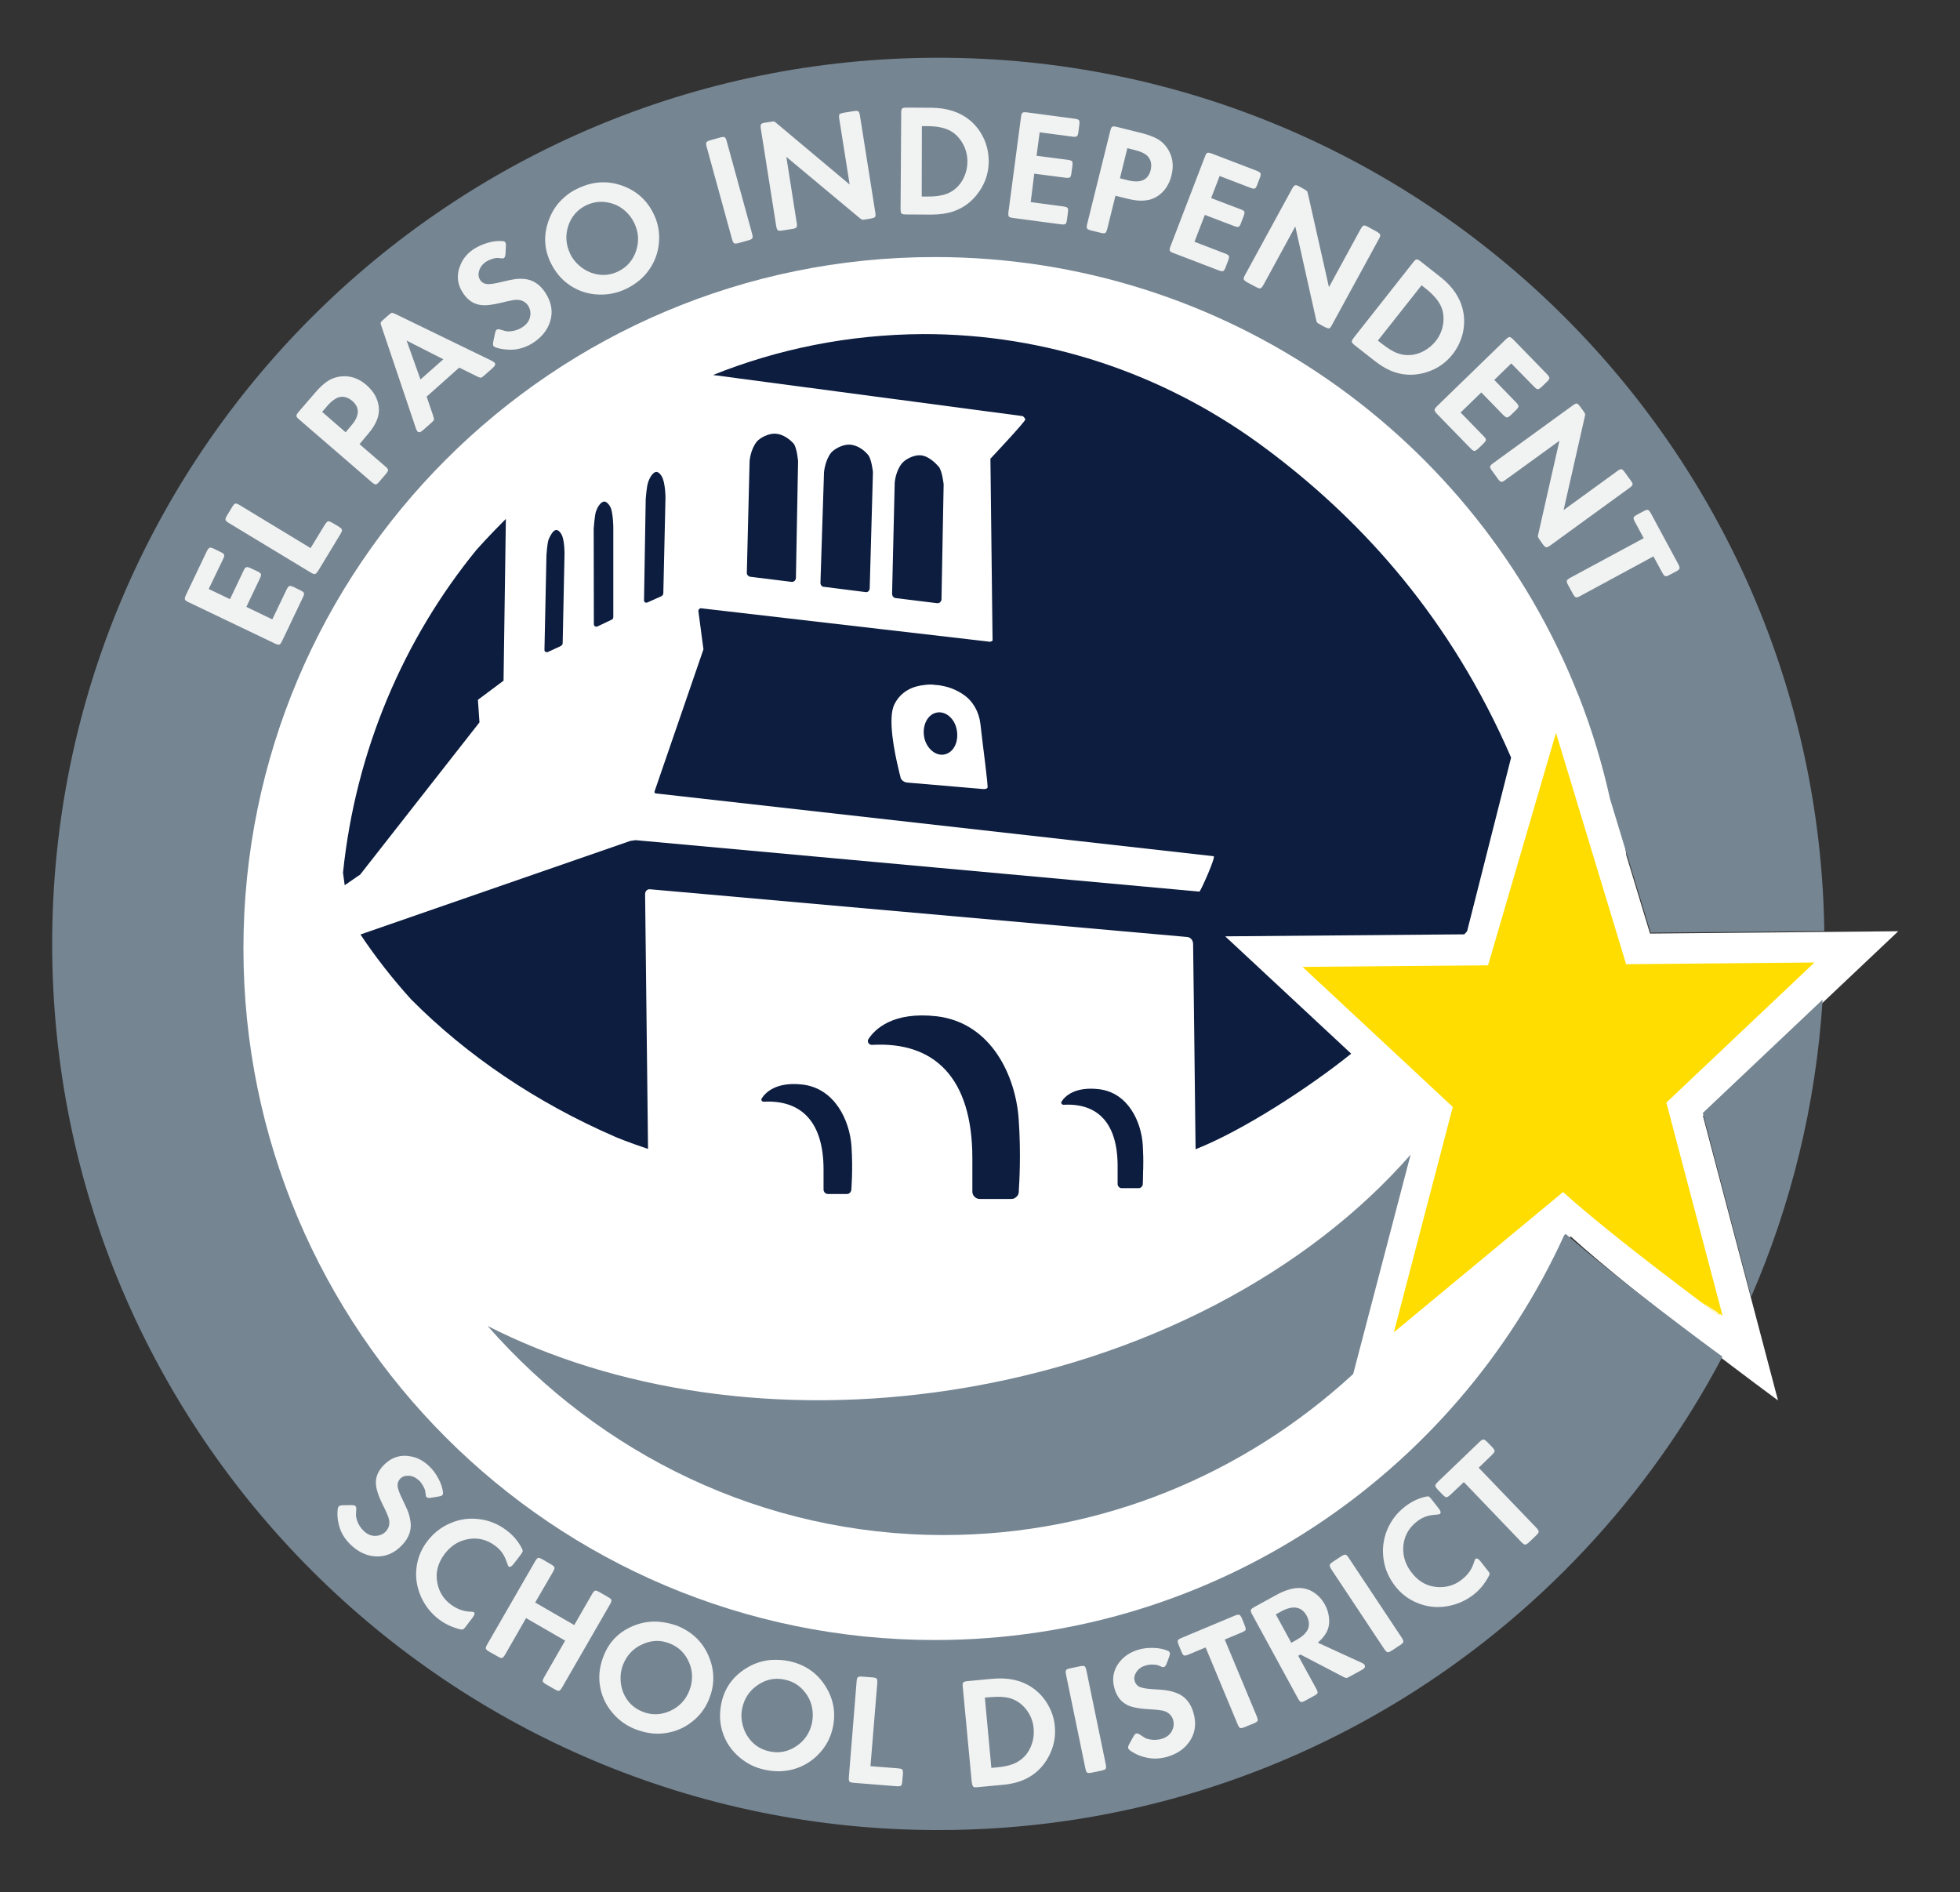
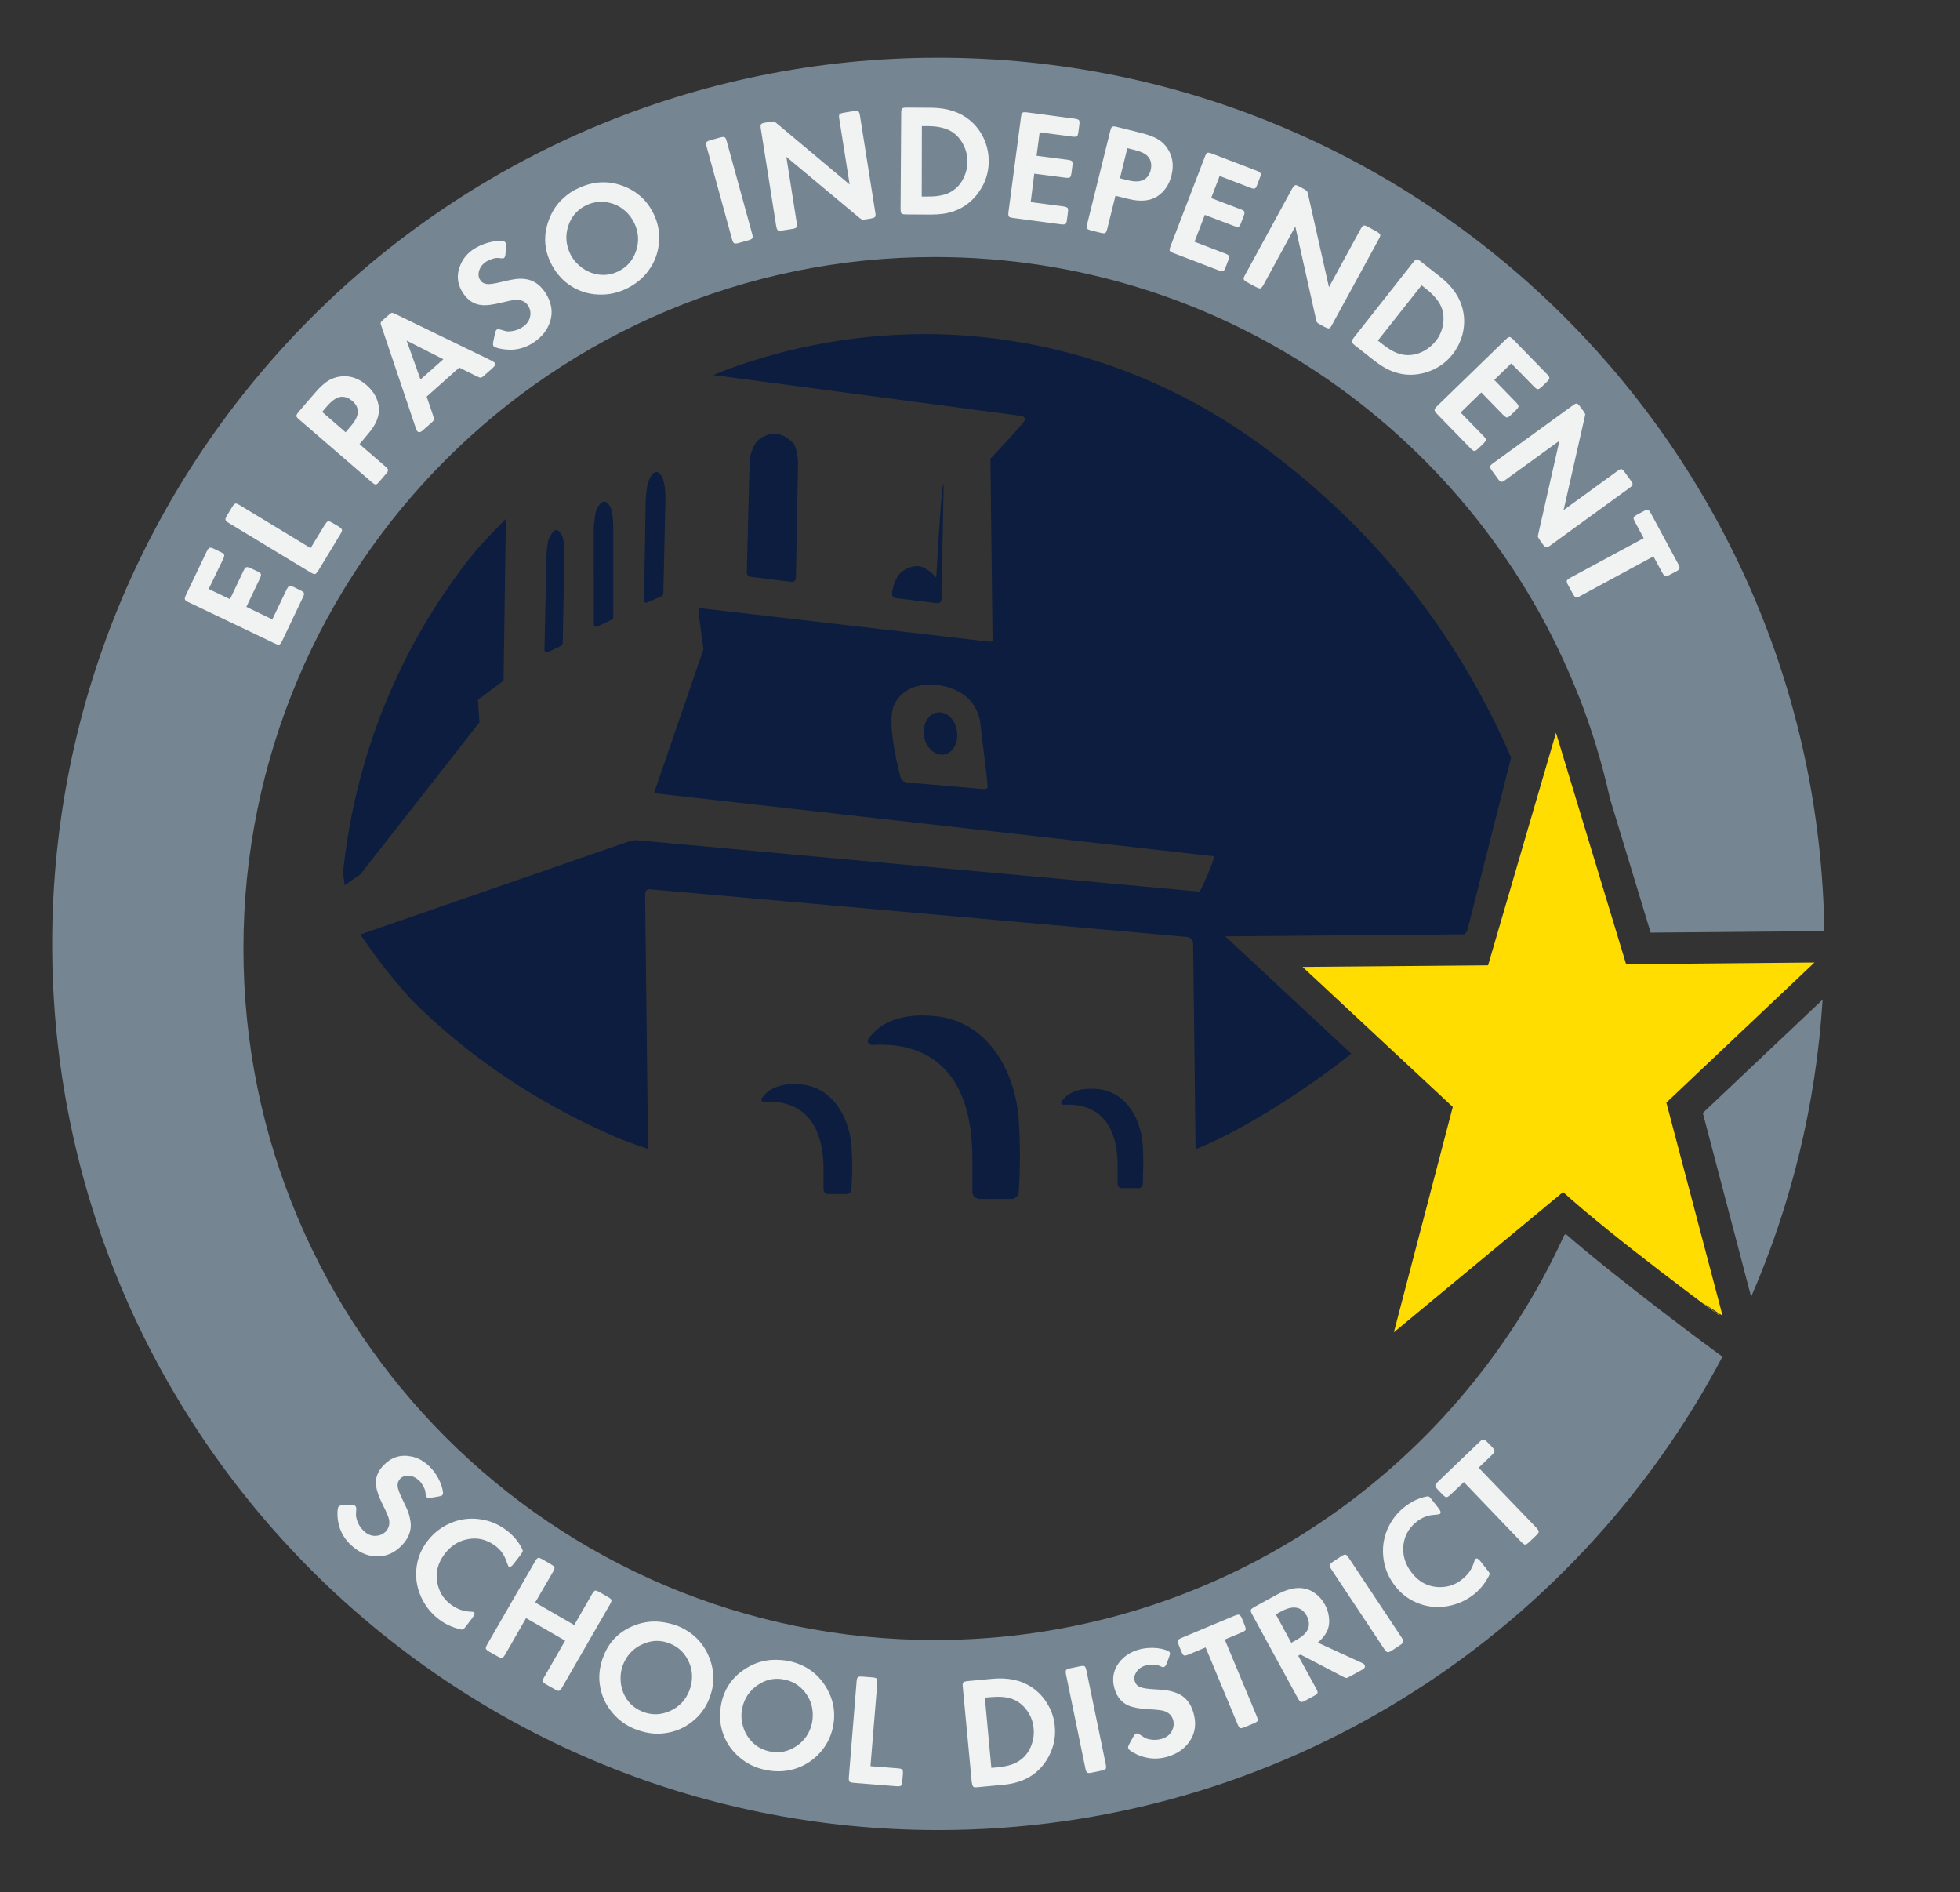
<svg xmlns="http://www.w3.org/2000/svg" xmlns:xlink="http://www.w3.org/1999/xlink" version="1.1" id="Layer_1" x="0px" y="0px" viewBox="0 0 126.97 122.55" style="enable-background:new 0 0 126.97 122.55;" xml:space="preserve">
  <rect x="0" y="0" width="126.97" height="122.55" fill="#333333" stroke="none" />
  <style type="text/css">
	.st0{clip-path:url(#SVGID_00000085964022881993853400000003668602892089674151_);}
	.st1{clip-path:url(#SVGID_00000000902908462279504920000006601595029590080137_);fill:#FFFFFF;}
	.st2{clip-path:url(#SVGID_00000000902908462279504920000006601595029590080137_);fill:#758592;}
	.st3{clip-path:url(#SVGID_00000000902908462279504920000006601595029590080137_);fill:#0C1D3F;}
	.st4{clip-path:url(#SVGID_00000000902908462279504920000006601595029590080137_);fill:#F1F2F2;}
	.st5{clip-path:url(#SVGID_00000000902908462279504920000006601595029590080137_);fill:#FFDD00;}
	
		.st6{clip-path:url(#SVGID_00000000902908462279504920000006601595029590080137_);fill:none;stroke:#FFDD00;stroke-width:0.246;stroke-miterlimit:10;}
</style>
  <g id="Official_Seal_00000121990023745547950650000013694695865650566588_">
    <g>
      <defs>
        <rect id="SVGID_1_" x="3.37" y="3.74" width="119.6" height="114.81" />
      </defs>
      <clipPath id="SVGID_00000089555317429083214800000018178827407819887281_">
        <use xlink:href="#SVGID_1_" style="overflow:visible;" />
      </clipPath>
      <g style="clip-path:url(#SVGID_00000089555317429083214800000018178827407819887281_);">
        <defs>
          <rect id="SVGID_00000133529307658628481780000009549498462125387648_" x="3.37" y="3.74" width="119.6" height="114.81" />
        </defs>
        <clipPath id="SVGID_00000025423372236108806230000015927860460613168268_">
          <use xlink:href="#SVGID_00000133529307658628481780000009549498462125387648_" style="overflow:visible;" />
        </clipPath>
-         <path style="clip-path:url(#SVGID_00000025423372236108806230000015927860460613168268_);fill:#FFFFFF;" d="M110.32,72.28     l12.65-11.96l-16.08,0.15l-1.53-5.05c-0.65-4.91-2.1-9.57-4.2-13.85l-0.25-0.81l-0.06,0.2c-7.46-14.62-22.66-24.63-40.2-24.63     c-24.91,0-45.11,20.2-45.11,45.11s20.2,45.11,45.11,45.11c18.27,0,34-10.86,41.09-26.47c4.45,4.02,13.44,10.63,13.44,10.63     L110.32,72.28z" />
        <path style="clip-path:url(#SVGID_00000025423372236108806230000015927860460613168268_);fill:#758592;" d="M101.43,79.93     l-0.1,0.08c-7.06,15.47-22.66,26.22-40.77,26.22c-24.74,0-44.79-20.05-44.79-44.79c0-24.74,20.05-44.79,44.79-44.79     c18.93,0,35.12,11.74,41.67,28.34l0.02,0.03l0.01,0.03c0.85,2.16,1.53,4.4,2.04,6.7l2.63,8.66l11.25-0.1     C117.74,29,92.21,3.74,60.78,3.74c-31.7,0-57.4,25.7-57.4,57.4s25.7,57.4,57.4,57.4c22.04,0,41.18-12.43,50.8-30.66     C110.7,87.24,105.01,83.03,101.43,79.93" />
        <path style="clip-path:url(#SVGID_00000025423372236108806230000015927860460613168268_);fill:#758592;" d="M118.07,64.75     l-7.76,7.34L113.44,84C116.03,78.04,117.64,71.56,118.07,64.75" />
        <path style="clip-path:url(#SVGID_00000025423372236108806230000015927860460613168268_);fill:#0C1D3F;" d="M32.62,44.09     l-1.66,1.24l0.1,1.46l-7.72,9.85c-0.02,0.03-0.06,0.06-0.1,0.07l-0.91,0.63l-0.11-0.81c0.82-7.93,3.94-15.15,8.65-20.92     c0,0,0.7-0.8,1.9-2L32.62,44.09z" />
        <path style="clip-path:url(#SVGID_00000025423372236108806230000015927860460613168268_);fill:#0C1D3F;" d="M36.57,35.89     l-0.12,5.79c-0.01,0.07-0.06,0.12-0.11,0.16l-0.82,0.38c-0.13,0.06-0.25,0-0.25-0.11l0.13-6.16c0,0,0.05-0.77,0.14-1.01     c0.1-0.23,0.27-0.57,0.47-0.61c0.18-0.02,0.36,0.22,0.43,0.44C36.58,35.2,36.57,35.89,36.57,35.89" />
        <path style="clip-path:url(#SVGID_00000025423372236108806230000015927860460613168268_);fill:#0C1D3F;" d="M39.73,34.17v5.8     c0,0.08-0.04,0.15-0.11,0.17l-0.88,0.42c-0.13,0.08-0.27,0-0.27-0.12l-0.01-6.2c0,0,0.06-0.83,0.14-1.09     c0.09-0.27,0.28-0.61,0.51-0.66c0.17-0.04,0.4,0.23,0.48,0.47C39.73,33.44,39.73,34.17,39.73,34.17" />
        <path style="clip-path:url(#SVGID_00000025423372236108806230000015927860460613168268_);fill:#0C1D3F;" d="M43.11,32.24     l-0.14,6.2c0,0.06-0.06,0.15-0.13,0.18l-0.87,0.39c-0.13,0.07-0.25,0-0.25-0.12l0.11-6.57c0,0,0.06-0.84,0.16-1.09     c0.08-0.26,0.28-0.61,0.49-0.66c0.19-0.04,0.4,0.24,0.47,0.47C43.11,31.51,43.11,32.24,43.11,32.24" />
        <path style="clip-path:url(#SVGID_00000025423372236108806230000015927860460613168268_);fill:#0C1D3F;" d="M51.7,29.87     l-0.14,7.55c0,0.17-0.14,0.29-0.28,0.27l-2.67-0.33c-0.14-0.02-0.25-0.15-0.23-0.28l0.18-7.22c0,0,0.05-0.75,0.48-1.27     c0.2-0.23,0.73-0.52,1.19-0.5c0.52,0.03,0.95,0.39,1.18,0.64C51.63,29.01,51.7,29.87,51.7,29.87" />
        <path style="clip-path:url(#SVGID_00000025423372236108806230000015927860460613168268_);fill:#0C1D3F;" d="M55.15,77.05     c0,0.03-0.01,0.07-0.02,0.1c-0.05,0.12-0.14,0.19-0.27,0.19h-1.22c-0.16,0-0.29-0.13-0.29-0.29v-1.29c0-3.12-1.46-4.52-3.87-4.4     c-0.13,0.01-0.2-0.12-0.13-0.22c0.23-0.36,0.92-1.09,2.64-0.89c2.09,0.25,3.05,2.32,3.17,3.99     C55.26,75.77,55.15,77.05,55.15,77.05" />
-         <path style="clip-path:url(#SVGID_00000025423372236108806230000015927860460613168268_);fill:#0C1D3F;" d="M56.55,30.58     l-0.21,7.52c0,0.16-0.13,0.29-0.28,0.25l-2.69-0.34c-0.13,0-0.23-0.13-0.22-0.28l0.23-7.14c0,0,0.06-0.77,0.47-1.28     c0.21-0.23,0.73-0.53,1.19-0.51c0.54,0.03,0.98,0.4,1.19,0.66C56.46,29.71,56.55,30.58,56.55,30.58" />
-         <path style="clip-path:url(#SVGID_00000025423372236108806230000015927860460613168268_);fill:#0C1D3F;" d="M61.13,31.37     l-0.14,7.45c0,0.14-0.14,0.28-0.29,0.25l-2.68-0.33c-0.14-0.02-0.23-0.14-0.23-0.29l0.17-7.18c0,0,0.05-0.76,0.48-1.27     c0.2-0.24,0.74-0.54,1.19-0.51c0.52,0.04,0.97,0.5,1.19,0.75C61.04,30.52,61.13,31.37,61.13,31.37" />
+         <path style="clip-path:url(#SVGID_00000025423372236108806230000015927860460613168268_);fill:#0C1D3F;" d="M61.13,31.37     l-0.14,7.45c0,0.14-0.14,0.28-0.29,0.25l-2.68-0.33c-0.14-0.02-0.23-0.14-0.23-0.29c0,0,0.05-0.76,0.48-1.27     c0.2-0.24,0.74-0.54,1.19-0.51c0.52,0.04,0.97,0.5,1.19,0.75C61.04,30.52,61.13,31.37,61.13,31.37" />
        <path style="clip-path:url(#SVGID_00000025423372236108806230000015927860460613168268_);fill:#0C1D3F;" d="M66,77.09v0.09     c0,0.16-0.08,0.3-0.19,0.37c-0.08,0.08-0.18,0.11-0.3,0.11h-2.05c-0.21,0-0.39-0.15-0.45-0.34c-0.02-0.05-0.02-0.1-0.02-0.14     v-2.15c0-5.23-2.46-7.58-6.51-7.35c-0.2,0-0.33-0.21-0.22-0.38c0.41-0.62,1.56-1.8,4.44-1.47c3.53,0.43,5.1,3.88,5.29,6.66     C66.15,74.73,66.03,76.66,66,77.09" />
        <path style="clip-path:url(#SVGID_00000025423372236108806230000015927860460613168268_);fill:#0C1D3F;" d="M74.06,75.54     c0,0.11,0,0.22-0.01,0.32c0,0.51-0.02,0.83-0.02,0.83c0,0.14-0.12,0.27-0.26,0.27h-1.11c-0.14,0-0.26-0.12-0.26-0.27v-1.16     c0-2.82-1.32-4.09-3.5-3.97c-0.12,0-0.19-0.12-0.13-0.21c0.22-0.34,0.85-0.98,2.42-0.8c1.9,0.23,2.74,2.11,2.84,3.61     C74.06,74.67,74.07,75.14,74.06,75.54" />
        <path style="clip-path:url(#SVGID_00000025423372236108806230000015927860460613168268_);fill:#0C1D3F;" d="M60.66,46.16     c-0.58,0.13-0.93,0.83-0.79,1.59c0.14,0.73,0.75,1.24,1.31,1.12c0.61-0.13,0.94-0.83,0.8-1.59     C61.85,46.54,61.25,46.03,60.66,46.16" />
        <path style="clip-path:url(#SVGID_00000025423372236108806230000015927860460613168268_);fill:#0C1D3F;" d="M82.54,29.46     c-0.14-0.1-0.24-0.18-0.37-0.28c-0.23-0.17-0.48-0.35-0.72-0.53c-6.14-4.42-13.62-7.03-21.68-7.01     c-4.79,0.03-9.37,0.96-13.58,2.65l19.96,2.65c0.13,0,0.22,0.09,0.27,0.23c0,0.14-2.22,2.5-2.22,2.5     c-0.02,0.01-0.04,0.03-0.04,0.04l0.13,11.06l0.01,0.72c-0.06,0.06-0.13,0.08-0.21,0.08c-0.01,0-0.02-0.01-0.03-0.01L45.41,39.4     c-0.08-0.01-0.17,0.08-0.17,0.17l0.33,2.49l-3.17,9.21c-0.02,0.11,0.05,0.12,0.15,0.13l36.07,4.06c0.16,0.03-0.85,2.29-0.92,2.29     h-0.03l-36.5-3.33c-0.12,0.01-0.23,0.04-0.34,0.05l-17.48,6.06c0.98,1.47,2.07,2.86,3.27,4.19c3.63,3.66,8.13,6.7,13.22,8.91     c0,0,0.76,0.33,2.14,0.79l-0.19-16.5c0-0.2,0.14-0.33,0.31-0.32l34.79,3.09c0.23,0.01,0.4,0.22,0.4,0.45     c0,0,0.14,10.86,0.16,13.3c3.03-1.19,7.38-4.01,10.08-6.19l-8.16-7.6l15.49-0.13l0.18-0.2l2.85-11.25     C93.98,40.05,88.33,33.89,82.54,29.46 M63.97,51.03c-0.05,0.06-0.14,0.08-0.22,0.08h-0.05l-4.92-0.42     c-0.2-0.01-0.4-0.16-0.44-0.32c-0.01-0.09-0.08-0.29-0.12-0.5c-0.27-1.1-0.73-3.36-0.28-4.25c0.43-0.86,1.22-1.18,1.94-1.25     c0.26-0.04,0.52-0.04,0.75,0c0.12,0.01,0.24,0.01,0.38,0.05c0.54,0.09,1,0.3,1.4,0.57c0.62,0.42,1.01,1.12,1.1,1.89     C63.67,48.33,64.03,50.95,63.97,51.03" />
-         <path style="clip-path:url(#SVGID_00000025423372236108806230000015927860460613168268_);fill:#758592;" d="M91.38,74.79     c-6.59,7.54-17.2,13.31-29.72,15.24c-11.25,1.73-21.9,0.02-30.07-4.14c7.29,8.31,17.82,13.54,29.55,13.54     c10.19,0,19.48-3.95,26.52-10.43L91.38,74.79z" />
        <path style="clip-path:url(#SVGID_00000025423372236108806230000015927860460613168268_);fill:#F1F2F2;" d="M98.55,99.88     c0.11,0.11,0.19,0.17,0.25,0.17c0.06,0,0.14-0.05,0.26-0.16l0.45-0.43c0.11-0.11,0.17-0.19,0.17-0.25c0-0.06-0.05-0.14-0.16-0.26     l-3.73-3.88l0.86-0.83c0.11-0.11,0.17-0.19,0.17-0.25c0-0.06-0.05-0.14-0.16-0.26l-0.31-0.32c-0.11-0.11-0.19-0.17-0.25-0.17     c-0.06,0-0.15,0.05-0.26,0.16l-2.69,2.58c-0.11,0.11-0.17,0.19-0.17,0.25c0,0.06,0.05,0.14,0.16,0.26l0.31,0.32     c0.11,0.11,0.19,0.17,0.25,0.17c0.06,0,0.14-0.05,0.26-0.16L94.83,96L98.55,99.88z M92.57,96.94c-0.03-0.02-0.09-0.02-0.18,0     c-0.5,0.1-0.97,0.33-1.4,0.67c-0.5,0.39-0.87,0.88-1.12,1.46c-0.26,0.63-0.34,1.27-0.24,1.94c0.09,0.64,0.35,1.21,0.75,1.73     c0.38,0.48,0.83,0.83,1.37,1.06c0.64,0.28,1.31,0.36,2.01,0.24c0.63-0.11,1.2-0.36,1.7-0.75c0.4-0.31,0.73-0.71,0.99-1.21     c0.02-0.04,0.03-0.07,0.04-0.09c0.01-0.04,0.01-0.08-0.01-0.11c-0.01-0.03-0.05-0.09-0.12-0.17l-0.43-0.55     c-0.15-0.19-0.26-0.25-0.34-0.19c-0.03,0.02-0.05,0.06-0.07,0.12c-0.08,0.27-0.18,0.5-0.31,0.69c-0.13,0.19-0.3,0.37-0.52,0.54     c-0.45,0.36-0.97,0.51-1.55,0.48c-0.67-0.04-1.23-0.34-1.68-0.92c-0.39-0.49-0.57-1.02-0.56-1.59c0.02-0.7,0.31-1.28,0.88-1.73     c0.32-0.25,0.68-0.4,1.06-0.43c0.26-0.02,0.41-0.04,0.44-0.07c0.08-0.07,0.05-0.19-0.1-0.38l-0.44-0.56     C92.66,97.02,92.6,96.96,92.57,96.94 M87.16,100.7c-0.06-0.01-0.15,0.03-0.28,0.11l-0.53,0.35c-0.13,0.09-0.2,0.16-0.21,0.22     c-0.01,0.06,0.03,0.15,0.11,0.28l3.42,5.15c0.09,0.13,0.16,0.2,0.22,0.21c0.06,0.01,0.15-0.03,0.28-0.11l0.53-0.35     c0.13-0.08,0.2-0.16,0.21-0.21c0.01-0.06-0.03-0.15-0.11-0.28l-3.42-5.15C87.29,100.78,87.22,100.71,87.16,100.7 M82.65,104.57     l0.36-0.2c0.38-0.2,0.7-0.28,0.98-0.23c0.28,0.05,0.49,0.22,0.66,0.52c0.08,0.15,0.13,0.31,0.14,0.48     c0.01,0.17-0.02,0.31-0.09,0.44c-0.12,0.23-0.35,0.44-0.71,0.64l-0.34,0.19L82.65,104.57z M86.01,105.56     c0.09-0.24,0.12-0.51,0.08-0.8c-0.03-0.29-0.12-0.57-0.27-0.84c-0.15-0.27-0.34-0.5-0.58-0.68c-0.24-0.19-0.49-0.3-0.76-0.35     c-0.51-0.1-1.1,0.04-1.78,0.41l-1.44,0.79c-0.14,0.08-0.22,0.14-0.23,0.2c-0.02,0.05,0.01,0.15,0.09,0.29l2.96,5.43     c0.08,0.14,0.14,0.22,0.2,0.23c0.05,0.02,0.15-0.01,0.29-0.09l0.55-0.3c0.14-0.07,0.21-0.14,0.23-0.19     c0.02-0.05-0.01-0.15-0.09-0.29l-1.16-2.12l0.15-0.08l2.74,1.43c0.12,0.06,0.19,0.09,0.23,0.09c0.03,0,0.11-0.03,0.23-0.1     l0.73-0.4c0.12-0.06,0.19-0.12,0.22-0.17c0.03-0.05,0.03-0.11,0-0.18c-0.03-0.05-0.1-0.1-0.24-0.16l-2.79-1.28     C85.68,106.13,85.89,105.86,86.01,105.56 M80.17,111.68c0.06,0.15,0.12,0.23,0.17,0.25c0.05,0.02,0.15,0,0.3-0.06l0.58-0.24     c0.15-0.06,0.23-0.12,0.25-0.17c0.02-0.05,0-0.15-0.06-0.3l-2.07-4.96l1.1-0.46c0.15-0.06,0.23-0.12,0.25-0.17     c0.02-0.05,0-0.15-0.06-0.3l-0.17-0.42c-0.06-0.14-0.12-0.23-0.17-0.25c-0.06-0.02-0.16-0.01-0.3,0.05l-3.44,1.44     c-0.15,0.06-0.23,0.12-0.25,0.17c-0.02,0.05,0,0.15,0.06,0.3l0.17,0.42c0.06,0.15,0.12,0.23,0.17,0.25c0.05,0.02,0.15,0,0.3-0.06     l1.1-0.46L80.17,111.68z M75.79,107.07c-0.02-0.06-0.06-0.11-0.13-0.14c-0.26-0.11-0.57-0.18-0.94-0.19     c-0.36-0.01-0.71,0.03-1.02,0.13c-0.45,0.14-0.81,0.37-1.1,0.69c-0.47,0.54-0.6,1.16-0.39,1.86c0.16,0.51,0.45,0.86,0.88,1.05     c0.3,0.13,0.73,0.21,1.29,0.24c0.55,0.03,0.89,0.07,1.04,0.12c0.29,0.1,0.48,0.28,0.57,0.56c0.07,0.23,0.05,0.46-0.05,0.68     c-0.12,0.27-0.35,0.46-0.68,0.56c-0.27,0.08-0.54,0.09-0.82,0.03c-0.11-0.03-0.2-0.05-0.25-0.08c-0.05-0.03-0.18-0.11-0.39-0.25     c-0.08-0.05-0.14-0.06-0.21-0.04c-0.05,0.02-0.11,0.09-0.19,0.23l-0.23,0.42c-0.08,0.14-0.1,0.23-0.09,0.29     c0.03,0.09,0.16,0.2,0.39,0.32c0.23,0.13,0.47,0.22,0.73,0.28c0.48,0.12,0.96,0.1,1.46-0.05c0.62-0.19,1.08-0.51,1.4-0.98     c0.38-0.55,0.46-1.19,0.24-1.9c-0.18-0.6-0.52-1-1.01-1.21c-0.19-0.08-0.39-0.14-0.6-0.18c-0.21-0.04-0.52-0.07-0.92-0.09     c-0.43-0.02-0.73-0.07-0.91-0.14c-0.18-0.07-0.29-0.2-0.35-0.38c-0.06-0.19-0.03-0.38,0.09-0.57c0.13-0.22,0.33-0.37,0.62-0.45     c0.13-0.04,0.27-0.06,0.43-0.06c0.16,0,0.29,0.02,0.38,0.05c0.15,0.07,0.24,0.1,0.27,0.11c0.03,0.01,0.06,0.01,0.1,0     c0.07-0.02,0.14-0.11,0.19-0.26l0.15-0.4C75.78,107.2,75.8,107.11,75.79,107.07 M70.26,107.93c-0.05-0.03-0.15-0.03-0.3,0     l-0.62,0.13c-0.16,0.03-0.25,0.07-0.28,0.12c-0.03,0.05-0.03,0.15,0,0.3l1.25,6.06c0.03,0.15,0.07,0.25,0.12,0.28     c0.05,0.03,0.15,0.03,0.3,0l0.62-0.13c0.15-0.03,0.24-0.07,0.28-0.12c0.03-0.05,0.03-0.15,0-0.3l-1.25-6.06     C70.35,108.06,70.31,107.96,70.26,107.93 M63.8,109.96l0.36-0.03c0.56-0.05,1.03-0.02,1.39,0.11c0.36,0.13,0.67,0.36,0.93,0.69     c0.28,0.36,0.44,0.77,0.48,1.23c0.03,0.33,0,0.66-0.11,0.98c-0.1,0.32-0.26,0.59-0.47,0.82c-0.2,0.21-0.44,0.37-0.72,0.49     c-0.28,0.11-0.64,0.19-1.08,0.23l-0.36,0.03L63.8,109.96z M63.05,115.73c0.04,0.04,0.14,0.05,0.3,0.03l1.6-0.15     c0.58-0.05,1.07-0.18,1.47-0.37c0.64-0.3,1.14-0.78,1.49-1.42c0.35-0.63,0.49-1.3,0.42-2.01c-0.04-0.47-0.18-0.92-0.41-1.33     c-0.27-0.49-0.62-0.88-1.07-1.18c-0.69-0.47-1.54-0.65-2.55-0.56l-1.61,0.15c-0.16,0.02-0.25,0.04-0.29,0.09     c-0.04,0.04-0.05,0.14-0.03,0.3l0.58,6.16C62.98,115.6,63.01,115.7,63.05,115.73 M56.83,109.03c0.01-0.16,0-0.26-0.04-0.3     s-0.13-0.07-0.29-0.08l-0.63-0.05c-0.16-0.01-0.26,0-0.3,0.04c-0.04,0.04-0.07,0.13-0.08,0.29l-0.5,6.17     c-0.01,0.16,0,0.26,0.04,0.3c0.04,0.04,0.13,0.07,0.29,0.08l2.75,0.22c0.16,0.01,0.26,0,0.3-0.04c0.04-0.04,0.07-0.14,0.08-0.29     l0.04-0.45c0.01-0.16,0-0.26-0.04-0.3c-0.04-0.04-0.14-0.07-0.29-0.08l-1.77-0.14L56.83,109.03z M52.3,109.83     c0.16,0.25,0.27,0.54,0.32,0.85c0.05,0.31,0.04,0.63-0.02,0.93c-0.14,0.64-0.48,1.14-1.02,1.5c-0.54,0.36-1.12,0.47-1.75,0.33     c-0.62-0.14-1.1-0.48-1.44-1.03c-0.16-0.26-0.26-0.54-0.32-0.86c-0.06-0.31-0.05-0.61,0.01-0.9c0.14-0.66,0.49-1.16,1.03-1.52     c0.54-0.36,1.11-0.47,1.74-0.33C51.47,108.93,51.95,109.28,52.3,109.83 M49.97,107.52c-0.53,0.04-1.03,0.19-1.5,0.46     c-0.93,0.53-1.51,1.3-1.73,2.3c-0.14,0.65-0.13,1.27,0.05,1.86c0.2,0.67,0.58,1.24,1.13,1.7c0.47,0.4,1.01,0.66,1.61,0.79     c0.67,0.15,1.31,0.13,1.91-0.04c0.64-0.19,1.19-0.53,1.64-1.02c0.44-0.47,0.73-1.03,0.87-1.66c0.2-0.93,0.06-1.79-0.42-2.6     c-0.54-0.91-1.34-1.48-2.4-1.71C50.76,107.52,50.37,107.5,49.97,107.52 M44.65,107.71c0.12,0.28,0.18,0.57,0.18,0.89     c0,0.32-0.06,0.62-0.18,0.92c-0.24,0.61-0.66,1.04-1.25,1.31c-0.59,0.26-1.18,0.28-1.78,0.04c-0.59-0.24-1.01-0.65-1.25-1.25     c-0.11-0.28-0.17-0.58-0.17-0.9c0-0.32,0.05-0.61,0.16-0.89c0.25-0.62,0.67-1.07,1.27-1.33c0.59-0.27,1.18-0.28,1.77-0.04     C43.98,106.69,44.4,107.11,44.65,107.71 M42.74,105.05c-0.53-0.05-1.05,0.02-1.55,0.2c-1.01,0.37-1.7,1.03-2.08,1.99     c-0.25,0.62-0.34,1.24-0.26,1.84c0.09,0.7,0.36,1.32,0.83,1.87c0.4,0.47,0.88,0.82,1.46,1.05c0.64,0.25,1.27,0.35,1.89,0.27     c0.66-0.08,1.26-0.32,1.78-0.73c0.51-0.39,0.89-0.89,1.13-1.5c0.35-0.88,0.36-1.76,0.02-2.64c-0.38-0.99-1.08-1.68-2.08-2.09     C43.52,105.18,43.14,105.09,42.74,105.05 M35.82,101.82c0.08-0.14,0.11-0.23,0.1-0.29c-0.02-0.06-0.09-0.12-0.22-0.2l-0.55-0.32     c-0.14-0.08-0.23-0.11-0.29-0.1c-0.06,0.02-0.12,0.09-0.2,0.23l-3.09,5.36c-0.08,0.14-0.11,0.23-0.1,0.29     c0.02,0.05,0.09,0.12,0.23,0.2l0.55,0.31c0.13,0.08,0.23,0.11,0.28,0.09c0.05-0.02,0.12-0.09,0.2-0.23l1.35-2.35l2.53,1.46     l-1.35,2.35c-0.08,0.13-0.11,0.23-0.1,0.29c0.02,0.06,0.09,0.12,0.23,0.2l0.54,0.31c0.14,0.08,0.23,0.11,0.29,0.1     c0.05-0.02,0.12-0.09,0.2-0.23l3.09-5.36c0.08-0.14,0.11-0.23,0.1-0.29c-0.02-0.06-0.09-0.12-0.23-0.2l-0.54-0.31     c-0.14-0.08-0.23-0.11-0.29-0.1c-0.05,0.02-0.12,0.09-0.2,0.23l-1.15,2l-2.53-1.46L35.82,101.82z M33.86,100.49     c0.01-0.04-0.01-0.09-0.04-0.17c-0.23-0.46-0.56-0.86-1-1.19c-0.51-0.39-1.07-0.63-1.7-0.72c-0.67-0.1-1.32-0.02-1.94,0.25     c-0.59,0.25-1.09,0.64-1.49,1.16c-0.37,0.48-0.6,1.01-0.69,1.59c-0.11,0.68-0.02,1.35,0.27,2.01c0.26,0.58,0.64,1.07,1.15,1.46     c0.4,0.31,0.87,0.53,1.41,0.66c0.04,0.01,0.08,0.02,0.1,0.01c0.04,0,0.08-0.02,0.11-0.04c0.03-0.02,0.07-0.07,0.14-0.16     l0.42-0.55c0.15-0.19,0.18-0.31,0.1-0.37c-0.03-0.02-0.07-0.03-0.13-0.03c-0.28-0.01-0.53-0.05-0.74-0.13     c-0.22-0.08-0.44-0.2-0.65-0.36c-0.46-0.35-0.74-0.81-0.85-1.39c-0.13-0.65,0.03-1.27,0.47-1.86c0.38-0.5,0.84-0.81,1.4-0.94     c0.69-0.16,1.32-0.02,1.9,0.42c0.33,0.25,0.55,0.56,0.68,0.92c0.09,0.25,0.14,0.38,0.17,0.41c0.08,0.06,0.2,0,0.34-0.19     l0.43-0.56C33.81,100.59,33.85,100.53,33.86,100.49 M28.64,96.86c0.05-0.05,0.06-0.11,0.06-0.18c-0.03-0.28-0.13-0.59-0.3-0.91     c-0.17-0.32-0.38-0.6-0.62-0.82c-0.34-0.32-0.72-0.53-1.14-0.61c-0.71-0.14-1.31,0.06-1.81,0.59c-0.37,0.39-0.53,0.82-0.47,1.29     c0.04,0.33,0.18,0.74,0.43,1.24c0.25,0.49,0.38,0.81,0.41,0.96c0.06,0.3-0.01,0.56-0.2,0.77c-0.16,0.17-0.37,0.27-0.62,0.29     c-0.3,0.03-0.57-0.08-0.82-0.32c-0.2-0.19-0.35-0.42-0.44-0.7c-0.03-0.11-0.05-0.2-0.06-0.26c0-0.06,0-0.21,0.02-0.46     c0-0.09-0.02-0.16-0.07-0.2c-0.04-0.04-0.14-0.05-0.29-0.05l-0.48,0.01c-0.15,0-0.25,0.03-0.29,0.07     c-0.07,0.07-0.09,0.23-0.09,0.5c0,0.26,0.04,0.52,0.11,0.77c0.13,0.47,0.39,0.89,0.77,1.24c0.47,0.44,0.98,0.69,1.54,0.73     c0.67,0.05,1.26-0.19,1.77-0.73c0.43-0.45,0.61-0.95,0.55-1.48c-0.03-0.2-0.07-0.41-0.14-0.61c-0.07-0.2-0.2-0.48-0.38-0.85     c-0.19-0.39-0.3-0.67-0.32-0.86c-0.02-0.19,0.03-0.35,0.16-0.49c0.13-0.14,0.31-0.21,0.53-0.2c0.25,0,0.48,0.11,0.7,0.31     c0.1,0.09,0.18,0.21,0.26,0.35c0.08,0.14,0.13,0.26,0.14,0.36c0.02,0.16,0.03,0.25,0.04,0.29c0.01,0.03,0.03,0.06,0.05,0.08     c0.05,0.05,0.16,0.06,0.32,0.03l0.42-0.07C28.52,96.92,28.61,96.89,28.64,96.86" />
        <path style="clip-path:url(#SVGID_00000025423372236108806230000015927860460613168268_);fill:#F1F2F2;" d="M101.73,37.42     c-0.14,0.08-0.22,0.14-0.23,0.2c-0.02,0.06,0.01,0.15,0.09,0.29l0.3,0.55c0.08,0.14,0.14,0.22,0.2,0.23     c0.06,0.02,0.15-0.01,0.29-0.09l4.73-2.56l0.57,1.05c0.08,0.14,0.14,0.22,0.2,0.23c0.06,0.02,0.15-0.01,0.29-0.09l0.4-0.21     c0.14-0.07,0.21-0.14,0.23-0.19c0.02-0.06-0.01-0.16-0.08-0.29l-1.77-3.28c-0.08-0.14-0.14-0.22-0.2-0.23     c-0.06-0.02-0.15,0.01-0.29,0.09l-0.4,0.21c-0.14,0.08-0.22,0.14-0.23,0.2c-0.02,0.05,0.01,0.15,0.09,0.29l0.56,1.04     L101.73,37.42z M102.65,27.05c0.03-0.13,0.04-0.2,0.04-0.23c-0.01-0.03-0.05-0.09-0.12-0.2l-0.2-0.27     c-0.09-0.13-0.17-0.2-0.22-0.21c-0.06-0.01-0.15,0.03-0.28,0.13l-5.14,3.73c-0.13,0.09-0.2,0.17-0.2,0.22     c-0.01,0.06,0.03,0.15,0.13,0.28l0.37,0.51c0.09,0.13,0.16,0.19,0.22,0.2c0.06,0.01,0.15-0.03,0.28-0.13l3.49-2.53l-1.36,6     c-0.03,0.12-0.04,0.2-0.03,0.23c0.01,0.03,0.05,0.09,0.12,0.2l0.19,0.27c0.09,0.13,0.17,0.19,0.22,0.2     c0.06,0.01,0.15-0.03,0.27-0.12l5.12-3.72c0.13-0.09,0.2-0.17,0.21-0.22c0.01-0.06-0.03-0.15-0.13-0.28l-0.37-0.51     c-0.09-0.13-0.17-0.2-0.22-0.21c-0.06-0.01-0.15,0.03-0.28,0.13l-3.47,2.52L102.65,27.05z M99.37,25.04     c0.11,0.11,0.19,0.17,0.25,0.17c0.06,0,0.14-0.05,0.26-0.16l0.32-0.31c0.11-0.11,0.17-0.19,0.17-0.25c0-0.06-0.05-0.15-0.16-0.26     l-2.17-2.23c-0.11-0.11-0.2-0.17-0.25-0.17c-0.06,0-0.14,0.05-0.26,0.17L93.1,26.3c-0.11,0.11-0.17,0.2-0.17,0.25     c0,0.06,0.05,0.14,0.16,0.26l2.17,2.23c0.11,0.11,0.19,0.17,0.25,0.17c0.06,0,0.14-0.05,0.26-0.16l0.32-0.31     c0.11-0.11,0.17-0.2,0.17-0.25c0-0.06-0.05-0.14-0.16-0.25l-1.48-1.52l1.34-1.3l1.41,1.45c0.11,0.11,0.2,0.17,0.25,0.17     c0.06,0,0.14-0.05,0.26-0.16l0.32-0.31c0.11-0.11,0.17-0.19,0.17-0.25c0-0.06-0.05-0.14-0.16-0.26l-1.41-1.45l1.1-1.07     L99.37,25.04z M92.09,18.48l0.28,0.22c0.44,0.35,0.75,0.7,0.93,1.04c0.18,0.34,0.24,0.72,0.2,1.14c-0.05,0.45-0.21,0.86-0.5,1.22     c-0.21,0.26-0.46,0.47-0.75,0.63c-0.29,0.16-0.6,0.25-0.91,0.27c-0.29,0.02-0.57-0.03-0.86-0.14c-0.28-0.11-0.59-0.31-0.94-0.58     l-0.28-0.22L92.09,18.48z M87.57,22.14c0.01,0.06,0.07,0.13,0.2,0.23l1.26,0.99c0.46,0.36,0.9,0.61,1.32,0.75     c0.67,0.22,1.36,0.22,2.06,0c0.68-0.21,1.25-0.6,1.69-1.16c0.29-0.37,0.5-0.79,0.63-1.25c0.14-0.53,0.16-1.07,0.04-1.6     c-0.18-0.82-0.67-1.54-1.46-2.16l-1.27-1c-0.12-0.1-0.22-0.14-0.27-0.14c-0.06,0.01-0.13,0.07-0.23,0.2l-3.83,4.86     C87.61,21.99,87.56,22.08,87.57,22.14 M84.74,12.6c-0.03-0.13-0.05-0.2-0.07-0.22c-0.02-0.02-0.08-0.06-0.19-0.13l-0.29-0.16     c-0.14-0.08-0.24-0.11-0.29-0.09c-0.05,0.02-0.12,0.09-0.2,0.23l-3.04,5.57c-0.08,0.14-0.11,0.24-0.09,0.29     c0.02,0.06,0.09,0.12,0.23,0.2l0.56,0.3c0.14,0.07,0.23,0.1,0.29,0.09c0.05-0.02,0.12-0.09,0.2-0.23l2.06-3.78l1.34,6     c0.03,0.12,0.05,0.2,0.07,0.22c0.02,0.02,0.08,0.07,0.2,0.13l0.29,0.16c0.14,0.07,0.23,0.1,0.29,0.09     c0.06-0.02,0.12-0.09,0.19-0.23l3.03-5.55c0.08-0.14,0.11-0.24,0.09-0.29c-0.02-0.05-0.09-0.12-0.23-0.2l-0.55-0.3     c-0.14-0.08-0.24-0.11-0.29-0.09c-0.06,0.02-0.12,0.09-0.2,0.23l-2.05,3.76L84.74,12.6z M80.99,12.16     c0.14,0.06,0.24,0.07,0.3,0.05c0.05-0.02,0.11-0.11,0.16-0.26l0.16-0.42c0.06-0.14,0.07-0.24,0.05-0.3     c-0.03-0.06-0.11-0.11-0.25-0.17l-2.9-1.11c-0.15-0.06-0.25-0.07-0.3-0.05c-0.05,0.02-0.11,0.11-0.16,0.26l-2.22,5.78     c-0.06,0.15-0.07,0.25-0.05,0.3c0.02,0.05,0.11,0.11,0.26,0.16l2.9,1.11c0.14,0.06,0.24,0.07,0.3,0.05     c0.05-0.02,0.11-0.11,0.16-0.26l0.16-0.42c0.06-0.15,0.07-0.25,0.05-0.3c-0.02-0.05-0.11-0.11-0.25-0.16l-1.98-0.76l0.67-1.74     l1.89,0.72c0.15,0.06,0.25,0.07,0.3,0.05c0.05-0.02,0.11-0.11,0.16-0.26l0.16-0.42c0.06-0.15,0.07-0.25,0.05-0.3     c-0.02-0.05-0.11-0.11-0.26-0.16l-1.89-0.72l0.55-1.43L80.99,12.16z M73.03,9.6l0.45,0.11c0.45,0.11,0.76,0.26,0.91,0.46     c0.18,0.22,0.23,0.51,0.15,0.85c-0.16,0.64-0.65,0.86-1.46,0.66l-0.53-0.13L73.03,9.6z M73.11,12.89     c0.77,0.19,1.39,0.13,1.86-0.17c0.46-0.3,0.77-0.75,0.92-1.36c0.17-0.67,0.07-1.27-0.29-1.79C75.43,9.33,75.23,9.14,74.98,9     c-0.25-0.14-0.59-0.27-1.02-0.38l-1.61-0.4c-0.15-0.04-0.25-0.04-0.3-0.01C72,8.24,71.96,8.33,71.92,8.49l-1.49,6.01     c-0.04,0.15-0.04,0.25-0.01,0.3c0.03,0.05,0.12,0.09,0.27,0.13l0.61,0.15c0.15,0.04,0.25,0.04,0.3,0.01     c0.05-0.03,0.09-0.12,0.13-0.27l0.53-2.14L73.11,12.89z M69.46,8.85c0.15,0.02,0.25,0.01,0.3-0.02c0.05-0.03,0.08-0.13,0.1-0.29     l0.06-0.45c0.02-0.15,0.01-0.25-0.02-0.3c-0.04-0.05-0.13-0.08-0.28-0.1l-3.08-0.41c-0.16-0.02-0.26-0.01-0.3,0.02     c-0.05,0.03-0.08,0.13-0.1,0.29l-0.81,6.13c-0.02,0.16-0.01,0.26,0.02,0.3c0.03,0.05,0.13,0.08,0.29,0.1l3.08,0.41     c0.15,0.02,0.25,0.01,0.3-0.02c0.05-0.03,0.08-0.13,0.1-0.29l0.06-0.45c0.02-0.16,0.01-0.26-0.02-0.3     c-0.03-0.04-0.13-0.08-0.28-0.1l-2.11-0.28L67,11.25l2.01,0.26c0.16,0.02,0.26,0.01,0.3-0.02c0.04-0.03,0.08-0.13,0.1-0.29     l0.06-0.45c0.02-0.16,0.01-0.26-0.02-0.3c-0.03-0.04-0.13-0.08-0.29-0.1l-2.01-0.26l0.2-1.52L69.46,8.85z M59.72,8.17l0.36,0     c0.57,0,1.02,0.09,1.37,0.25c0.35,0.16,0.63,0.42,0.86,0.78c0.24,0.39,0.36,0.81,0.36,1.27c0,0.33-0.07,0.66-0.2,0.96     c-0.13,0.31-0.32,0.57-0.55,0.77c-0.22,0.19-0.47,0.33-0.76,0.41c-0.29,0.08-0.66,0.13-1.09,0.12l-0.36,0L59.72,8.17z      M58.4,13.83c0.04,0.04,0.14,0.06,0.3,0.06l1.6,0.01c0.58,0,1.08-0.07,1.5-0.22c0.67-0.24,1.21-0.66,1.63-1.27     c0.41-0.59,0.62-1.24,0.62-1.96c0-0.48-0.09-0.93-0.27-1.37c-0.22-0.51-0.53-0.94-0.95-1.29c-0.64-0.53-1.47-0.8-2.48-0.81     l-1.61-0.01c-0.16,0-0.26,0.02-0.3,0.06c-0.04,0.04-0.06,0.14-0.06,0.3l-0.04,6.19C58.34,13.69,58.36,13.79,58.4,13.83      M50.34,8.01c-0.1-0.08-0.16-0.13-0.19-0.14c-0.03-0.01-0.1,0-0.23,0.02l-0.33,0.05c-0.16,0.02-0.25,0.06-0.29,0.11     c-0.03,0.05-0.04,0.15-0.01,0.31l0.99,6.27c0.03,0.16,0.06,0.25,0.11,0.29c0.05,0.03,0.15,0.04,0.3,0.01l0.63-0.1     c0.15-0.02,0.25-0.06,0.28-0.11c0.03-0.05,0.04-0.15,0.01-0.3l-0.67-4.26l4.72,3.94c0.1,0.08,0.16,0.12,0.19,0.13     c0.03,0.01,0.11,0,0.23-0.02l0.32-0.05c0.15-0.03,0.25-0.06,0.29-0.11c0.03-0.05,0.04-0.15,0.01-0.3l-0.99-6.25     c-0.02-0.16-0.06-0.25-0.11-0.29c-0.05-0.03-0.15-0.04-0.31-0.01l-0.62,0.1c-0.16,0.03-0.25,0.06-0.29,0.11     c-0.03,0.05-0.04,0.15-0.01,0.3l0.67,4.24L50.34,8.01z M46.94,8.89c-0.05-0.03-0.15-0.02-0.3,0.02l-0.61,0.17     c-0.15,0.04-0.24,0.09-0.27,0.14c-0.03,0.05-0.02,0.15,0.02,0.3l1.64,5.97c0.04,0.15,0.09,0.24,0.14,0.27     c0.05,0.03,0.15,0.02,0.3-0.02l0.61-0.17c0.15-0.04,0.24-0.09,0.27-0.14c0.03-0.05,0.02-0.15-0.02-0.3l-1.64-5.97     C47.04,9,46.99,8.91,46.94,8.89 M39.74,13.21c0.28,0.1,0.54,0.25,0.78,0.47c0.23,0.21,0.42,0.46,0.56,0.75     c0.29,0.59,0.33,1.19,0.13,1.81c-0.2,0.61-0.59,1.06-1.16,1.34c-0.57,0.28-1.16,0.3-1.77,0.08c-0.28-0.11-0.54-0.26-0.78-0.48     c-0.24-0.21-0.42-0.45-0.55-0.71c-0.29-0.6-0.34-1.21-0.14-1.83c0.2-0.61,0.59-1.06,1.16-1.34C38.53,13.03,39.12,13,39.74,13.21      M36.49,12.84c-0.4,0.36-0.69,0.79-0.89,1.29c-0.4,0.99-0.38,1.95,0.07,2.88c0.29,0.6,0.69,1.08,1.19,1.43     c0.57,0.4,1.22,0.62,1.94,0.64c0.61,0.02,1.2-0.1,1.76-0.37c0.62-0.3,1.11-0.7,1.47-1.21c0.39-0.54,0.61-1.15,0.66-1.81     c0.05-0.64-0.06-1.26-0.35-1.84c-0.41-0.85-1.06-1.45-1.94-1.79c-0.99-0.38-1.97-0.33-2.95,0.14     C37.1,12.35,36.78,12.57,36.49,12.84 M32.74,15.71c-0.04-0.06-0.09-0.09-0.17-0.09c-0.28-0.03-0.6,0-0.95,0.1     c-0.35,0.1-0.66,0.24-0.94,0.42c-0.39,0.26-0.67,0.59-0.84,0.99c-0.29,0.66-0.23,1.29,0.18,1.89c0.3,0.44,0.69,0.69,1.15,0.74     c0.33,0.04,0.76-0.02,1.3-0.15c0.53-0.13,0.87-0.2,1.02-0.19c0.31,0.01,0.55,0.13,0.71,0.36c0.13,0.2,0.19,0.42,0.15,0.67     c-0.04,0.29-0.2,0.54-0.49,0.73c-0.23,0.16-0.49,0.25-0.78,0.28c-0.12,0.01-0.2,0.01-0.26,0c-0.06-0.01-0.21-0.05-0.44-0.12     c-0.08-0.02-0.16-0.02-0.21,0.02c-0.04,0.03-0.08,0.12-0.11,0.27l-0.1,0.47c-0.03,0.15-0.03,0.25,0,0.3     c0.05,0.08,0.21,0.14,0.47,0.19c0.26,0.05,0.52,0.07,0.78,0.06c0.49-0.03,0.95-0.19,1.38-0.48c0.53-0.36,0.88-0.81,1.05-1.35     c0.2-0.64,0.08-1.27-0.33-1.89c-0.35-0.52-0.79-0.8-1.32-0.86c-0.2-0.02-0.41-0.02-0.62,0.01c-0.21,0.03-0.51,0.09-0.91,0.19     c-0.42,0.1-0.72,0.15-0.91,0.13c-0.19-0.02-0.34-0.1-0.44-0.26c-0.11-0.16-0.14-0.35-0.08-0.57c0.06-0.24,0.21-0.45,0.46-0.62     c0.11-0.07,0.24-0.13,0.4-0.18c0.15-0.05,0.28-0.07,0.38-0.06c0.16,0.02,0.25,0.03,0.29,0.03c0.03,0,0.06-0.01,0.09-0.03     c0.06-0.04,0.09-0.14,0.1-0.31l0.02-0.43C32.78,15.84,32.77,15.75,32.74,15.71 M27.24,24.58l-0.9-2.52l2.38,1.21L27.24,24.58z      M30.9,24.38c0.13,0.06,0.21,0.09,0.25,0.09c0.04-0.01,0.12-0.06,0.22-0.15l0.52-0.46c0.1-0.09,0.16-0.16,0.18-0.21     c0.02-0.06,0.01-0.11-0.04-0.17c-0.03-0.03-0.1-0.07-0.21-0.13l-6.18-3c-0.13-0.06-0.21-0.09-0.25-0.09     c-0.04,0.01-0.11,0.05-0.22,0.15l-0.33,0.29c-0.1,0.09-0.16,0.15-0.17,0.19c-0.02,0.04-0.01,0.1,0.02,0.18     c0.01,0.03,0.02,0.05,0.03,0.09l2.21,6.55c0.04,0.12,0.07,0.19,0.1,0.22c0.05,0.06,0.12,0.08,0.2,0.05     c0.04-0.01,0.11-0.06,0.2-0.14l0.51-0.45c0.1-0.09,0.16-0.16,0.17-0.2c0.01-0.04-0.01-0.13-0.05-0.26l-0.42-1.24l2.11-1.88     L30.9,24.38z M20.87,26.68l0.3-0.35c0.3-0.35,0.58-0.55,0.82-0.61c0.28-0.06,0.56,0.02,0.83,0.25c0.5,0.43,0.48,0.97-0.07,1.6     L22.39,28L20.87,26.68z M23.85,28.1c0.52-0.6,0.75-1.18,0.69-1.73c-0.06-0.54-0.33-1.02-0.8-1.43c-0.52-0.45-1.1-0.64-1.72-0.55     c-0.29,0.04-0.55,0.14-0.79,0.29c-0.24,0.16-0.51,0.4-0.8,0.74l-1.08,1.25c-0.1,0.12-0.15,0.21-0.15,0.27     c0,0.06,0.07,0.14,0.19,0.24l4.69,4.05c0.12,0.1,0.2,0.15,0.26,0.15c0.06,0,0.14-0.07,0.24-0.19l0.41-0.48     c0.1-0.12,0.15-0.2,0.15-0.26c0-0.06-0.06-0.14-0.18-0.24l-1.67-1.44L23.85,28.1z M15.53,32.72c-0.14-0.08-0.23-0.12-0.29-0.1     c-0.06,0.01-0.12,0.09-0.2,0.22l-0.33,0.54c-0.08,0.14-0.12,0.23-0.1,0.29c0.01,0.06,0.09,0.13,0.22,0.21l5.29,3.2     c0.14,0.08,0.23,0.12,0.29,0.1c0.06-0.01,0.12-0.09,0.21-0.22l1.43-2.36c0.08-0.14,0.12-0.23,0.1-0.29     c-0.01-0.06-0.09-0.12-0.22-0.21l-0.39-0.23c-0.14-0.08-0.23-0.12-0.29-0.1c-0.06,0.01-0.12,0.09-0.21,0.22l-0.92,1.51     L15.53,32.72z M14.45,36.22c0.07-0.14,0.09-0.24,0.07-0.29c-0.02-0.05-0.1-0.12-0.24-0.18l-0.41-0.2     c-0.14-0.07-0.24-0.09-0.29-0.07c-0.06,0.02-0.12,0.1-0.19,0.24l-1.34,2.81c-0.07,0.14-0.09,0.24-0.07,0.3     c0.02,0.05,0.1,0.12,0.24,0.18l5.58,2.67c0.14,0.07,0.24,0.09,0.3,0.07c0.05-0.02,0.11-0.1,0.18-0.24l1.34-2.81     c0.07-0.14,0.09-0.24,0.07-0.29c-0.02-0.05-0.1-0.11-0.24-0.18l-0.41-0.2c-0.14-0.07-0.24-0.09-0.3-0.07     c-0.05,0.02-0.11,0.1-0.18,0.24l-0.92,1.92l-1.68-0.81l0.87-1.83c0.07-0.14,0.09-0.24,0.07-0.3c-0.02-0.05-0.1-0.12-0.24-0.18     l-0.41-0.19c-0.14-0.07-0.24-0.09-0.3-0.07c-0.05,0.02-0.12,0.1-0.18,0.24l-0.87,1.83l-1.38-0.66L14.45,36.22z" />
        <path style="clip-path:url(#SVGID_00000025423372236108806230000015927860460613168268_);fill:#FFDD00;" d="M101.26,77.05     l-10.75,8.91l3.74-14.3l-9.56-8.91l11.8-0.1l4.31-14.75l4.45,14.68l11.98-0.11l-9.42,8.91l3.62,13.72     C111.42,85.1,104.53,80.03,101.26,77.05" />
        <path style="clip-path:url(#SVGID_00000025423372236108806230000015927860460613168268_);fill:none;stroke:#FFDD00;stroke-width:0.246;stroke-miterlimit:10;" d="     M101.26,77.05l-10.75,8.91l3.74-14.3l-9.56-8.91l11.8-0.1l4.31-14.75l4.45,14.68l11.98-0.11l-9.42,8.91l3.62,13.72     C111.42,85.1,104.53,80.03,101.26,77.05" />
      </g>
    </g>
  </g>
</svg>